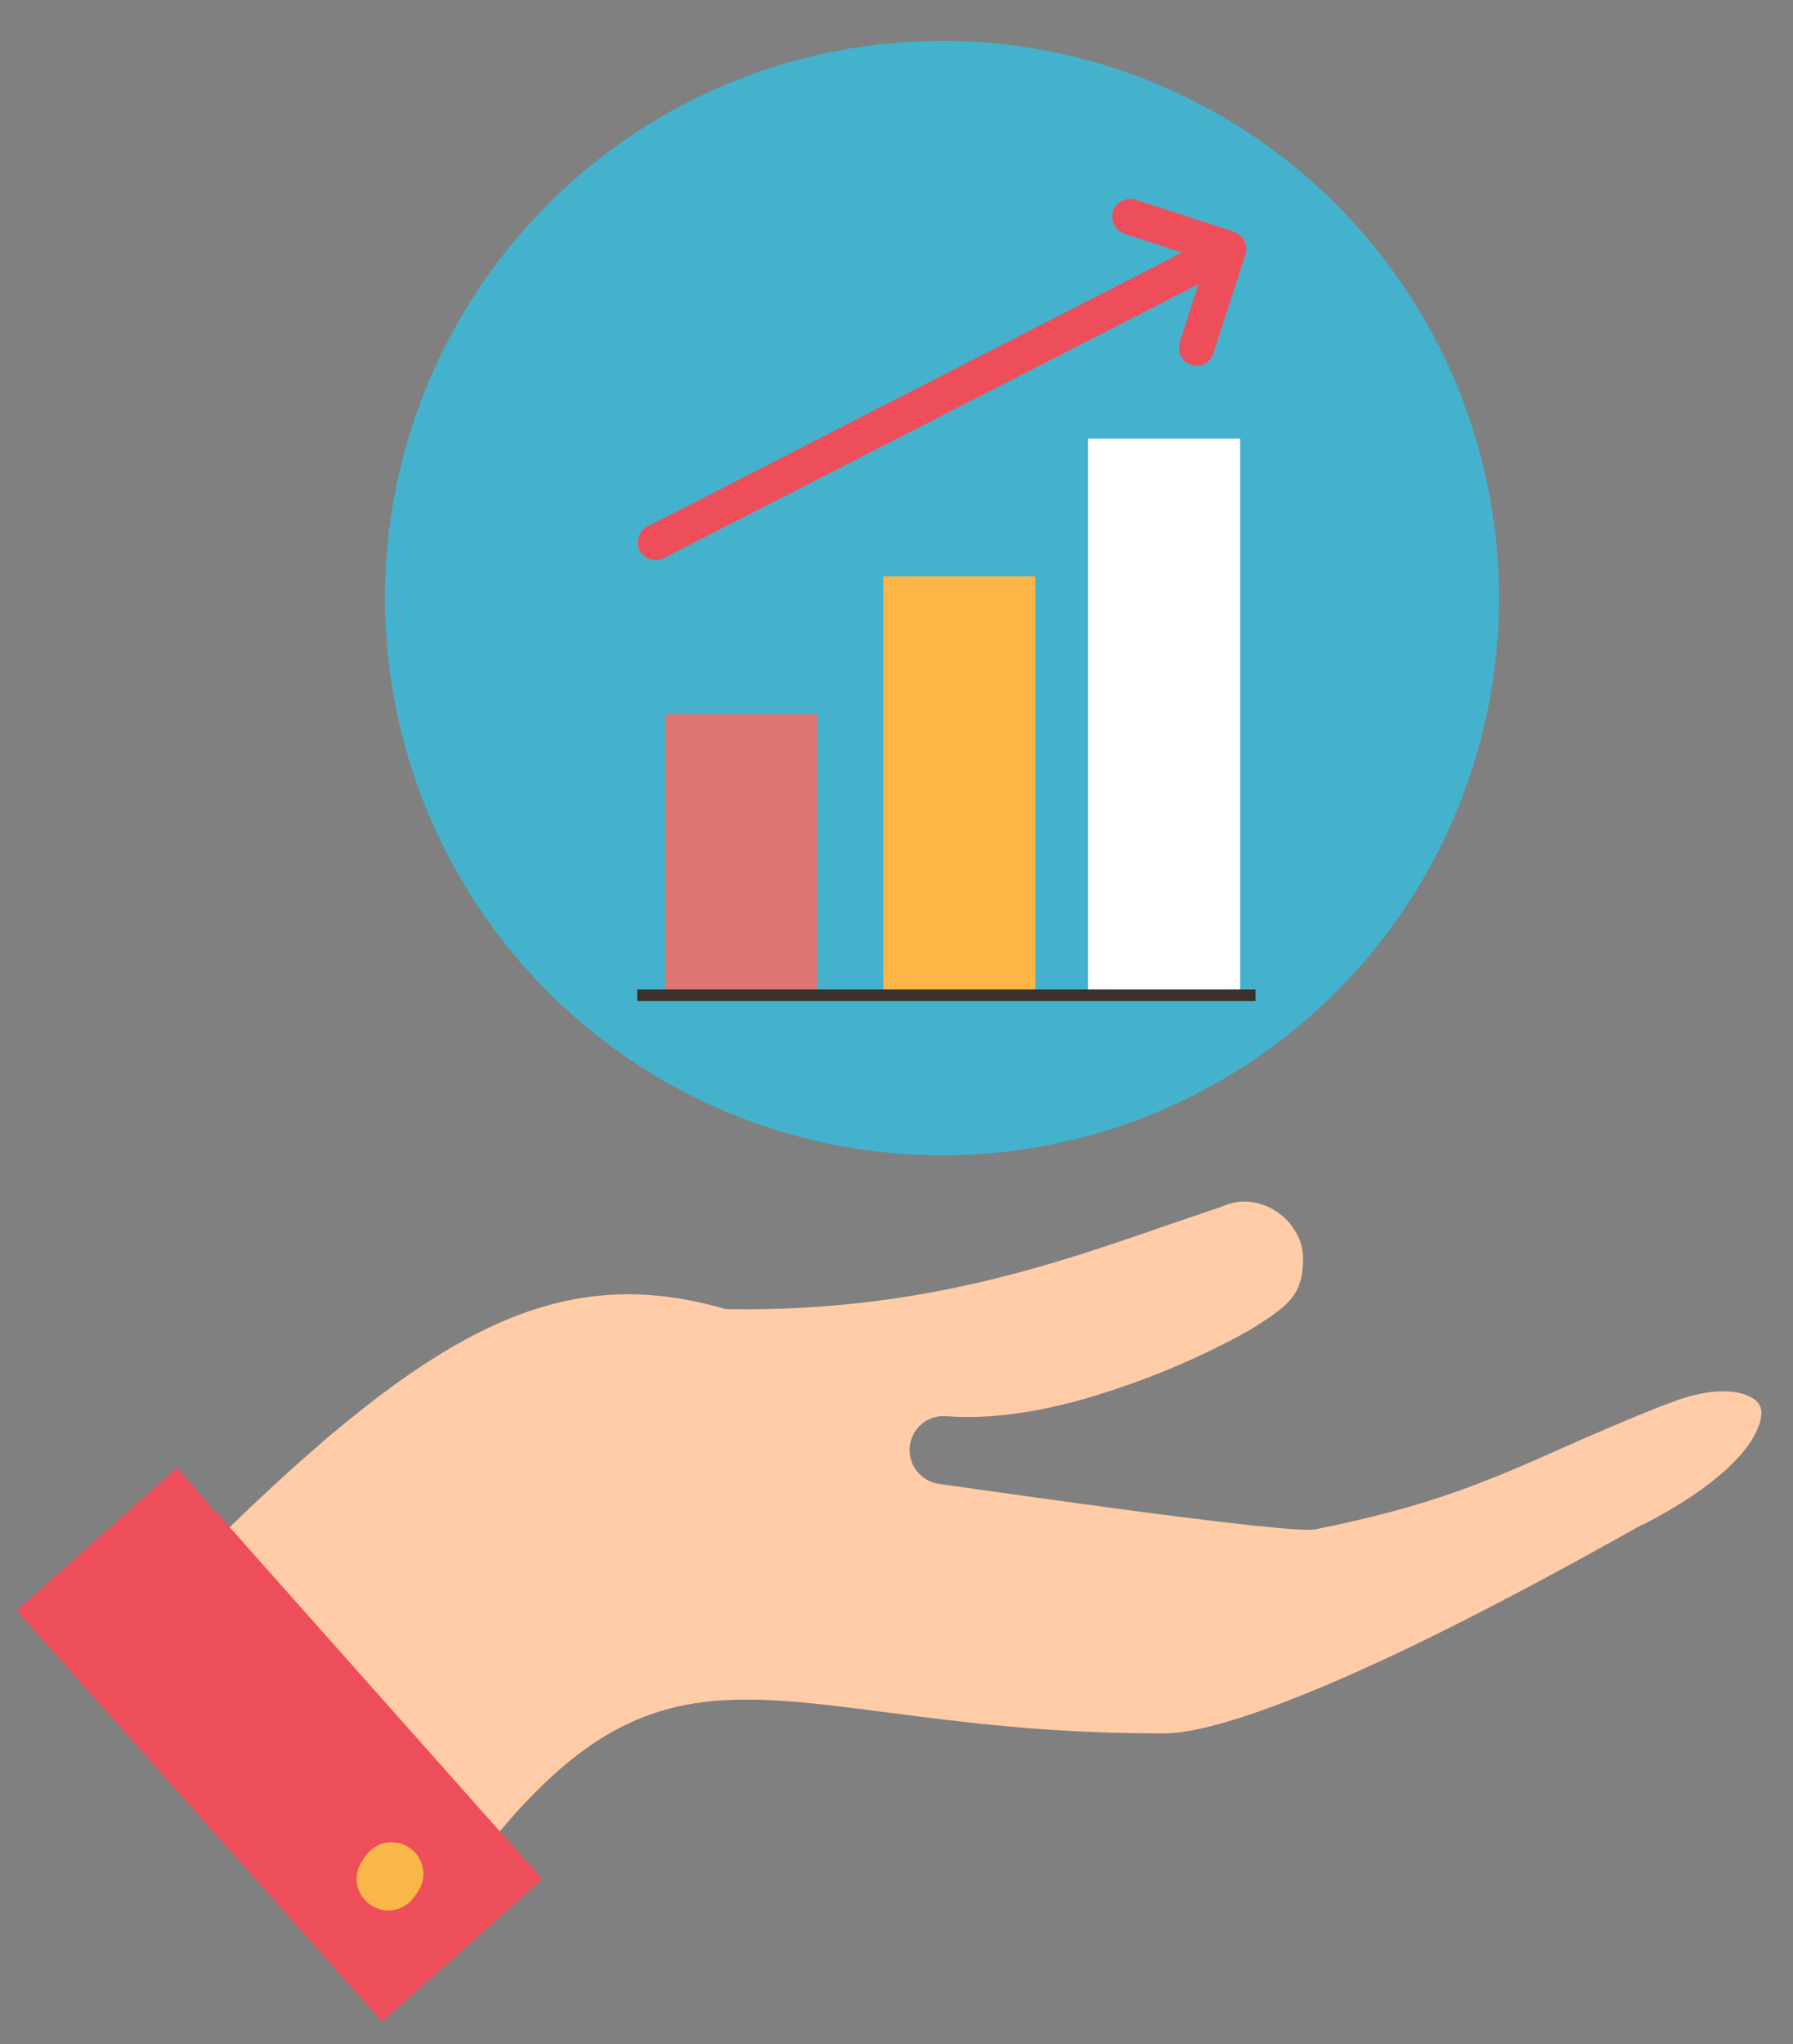
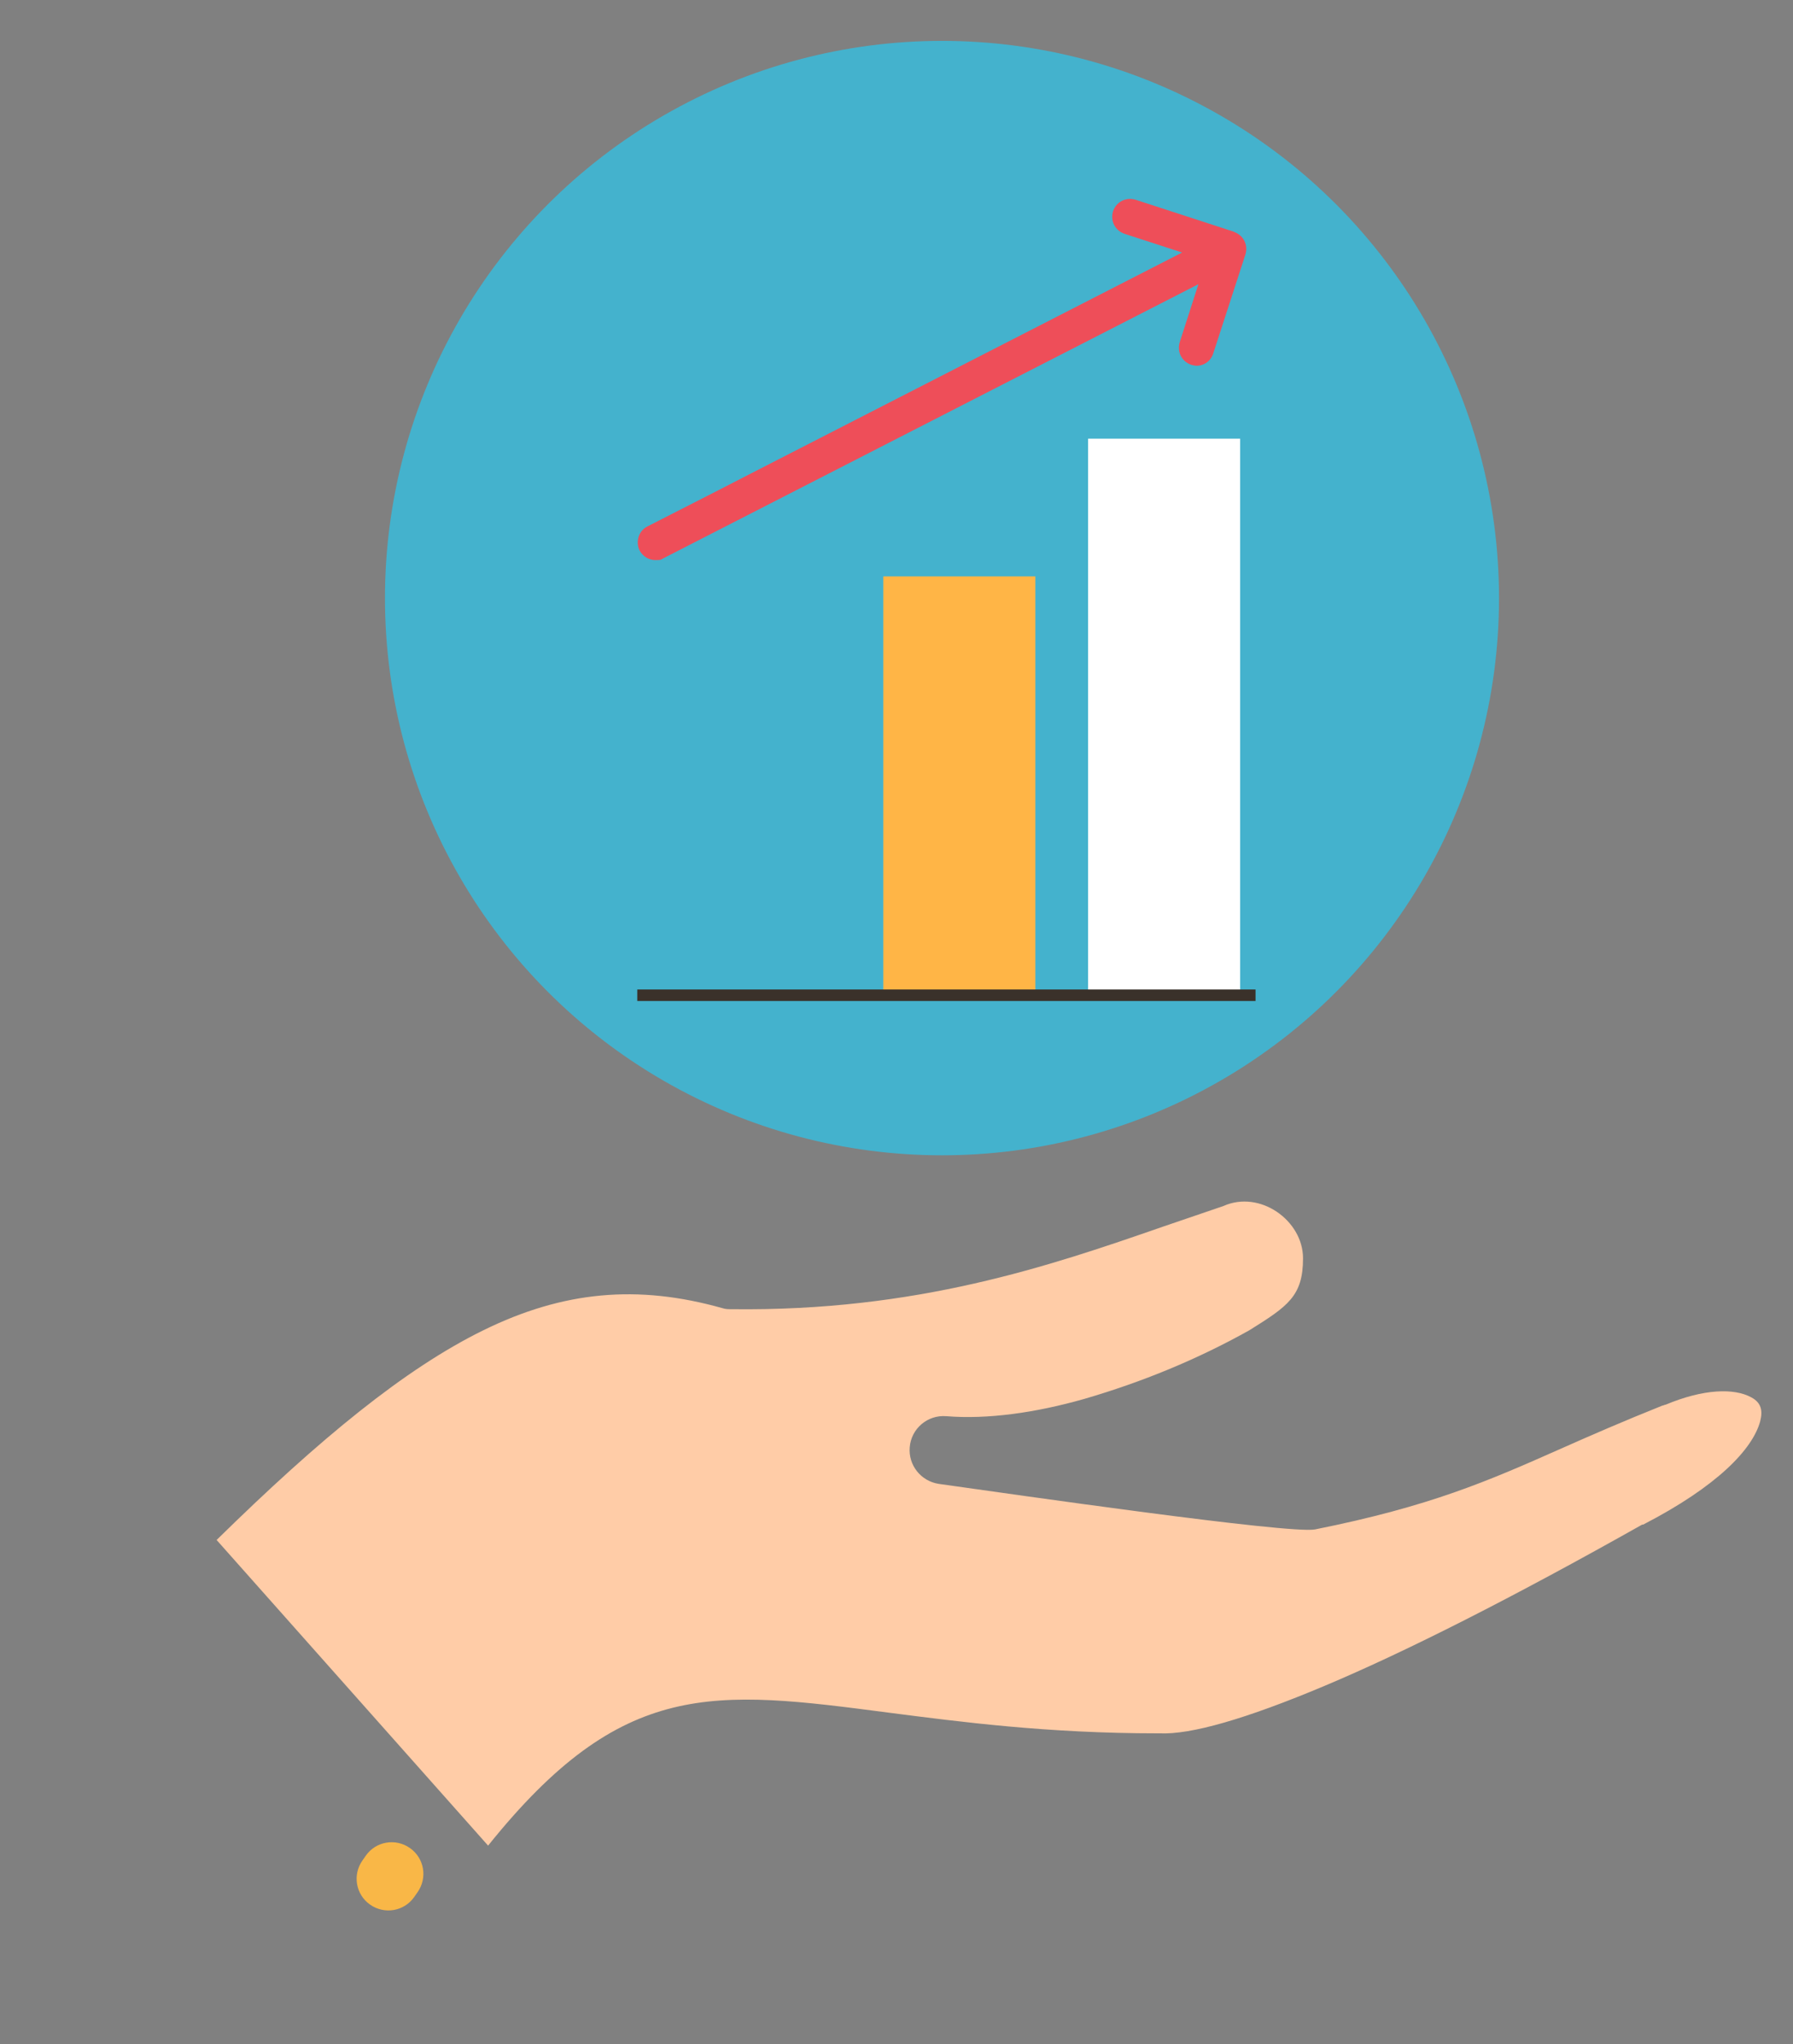
<svg xmlns="http://www.w3.org/2000/svg" id="Layer_1" viewBox="0 0 373.81 426.06">
  <rect x="0" y="0" width="373.81" height="426.06" fill="#808080" stroke="none" />
  <defs>
    <style>.cls-1{fill:#f9b747;}.cls-1,.cls-2,.cls-3,.cls-4,.cls-5,.cls-6,.cls-7,.cls-8,.cls-9{stroke-width:0px;}.cls-1,.cls-3,.cls-5{fill-rule:evenodd;}.cls-2{fill:#3a312a;}.cls-3{fill:#ee4e5a;}.cls-4{fill:#ee4e59;}.cls-5{fill:#ffcca7;}.cls-6{fill:#ffb546;}.cls-7{fill:#df7673;}.cls-8{fill:#fff;}.cls-9{fill:#44b2cd;}</style>
  </defs>
  <circle class="cls-9" cx="196.39" cy="124.65" r="116.13" />
  <path class="cls-5" d="M45.16,320.95c21.6-21.2,39.3-35.7,55.6-43.7,16.7-8.2,32.2-9.6,49.9-4.6h0c.6.2,1.2.2,1.8.2,38.6.5,66.4-9,90-17.2l12.6-4.3c7.6-3.4,16.6,3,16.6,10.9s-3.2,10-11.2,15c-10.9,6.1-22.4,10.8-34.4,14.3-10.2,2.9-20.2,4.3-28.8,3.6h0c-3.9-.3-7.3,2.6-7.6,6.5-.3,3.7,2.3,7,6,7.6,15.7,2.2,73.1,10.5,78.5,9.5,24-4.8,36.1-10.1,51.2-16.8,6.3-2.8,13.2-5.8,21.2-9,.2,0,.5-.2.7-.2,7.9-3.3,14.3-3.5,17.9-1.5,2,1.1,2.4,2.7,1.8,5-1.6,5.8-8.9,13.5-24.4,21.5h-.2c-27,15.2-49.1,26.4-66.2,33.6-16.4,6.9-27.9,10.2-34.4,9.9h-.4c-23.1,0-41.2-2.4-56-4.3-36.7-4.8-55.6-7.2-83.6,27.7l-56.6-63.7h0Z" />
-   <path class="cls-3" d="M3.46,335.65l76.2,85.7,33.4-29.7-67.7-76.2c-1.6-1.4-.7-.4-2.1-2.3l-6.4-7.2-33.4,29.7h0Z" />
  <path class="cls-1" d="M86.36,395.35l.7-1c2.1-3,1.4-7.1-1.6-9.2s-7.1-1.4-9.2,1.6h0l-.7,1c-2.1,3-1.4,7.1,1.6,9.2s7.1,1.4,9.2-1.6h0Z" />
-   <path class="cls-7" d="M138.65,148.83h31.7v59h-31.7v-59h0Z" />
  <path class="cls-6" d="M184.15,120.13h31.7v87.7h-31.7v-87.7h0Z" />
  <path class="cls-8" d="M226.85,91.43h31.7v116.4h-31.7v-116.4Z" />
-   <path class="cls-8" d="M244.05,93.13h13.2v113h-13.2v-113Z" />
  <path class="cls-4" d="M257.35,48.33l-20.6-6.7c-2-.6-4,.4-4.7,2.4-.6,2,.4,4,2.4,4.7l12,3.9-89.8,46-7,3.6-14.7,7.5c-1.8.9-2.5,3.2-1.6,5,.7,1.3,2,2,3.3,2s1.1-.1,1.7-.4l111.5-57.1-3.9,12.1c-.6,2,.4,4,2.4,4.7.4.1.8.2,1.1.2,1.6,0,3-1,3.5-2.6l6.7-20.6c.6-2-.4-4-2.4-4.7h.1Z" />
  <rect class="cls-2" x="132.86" y="206.22" width="128.9" height="2.4" />
</svg>